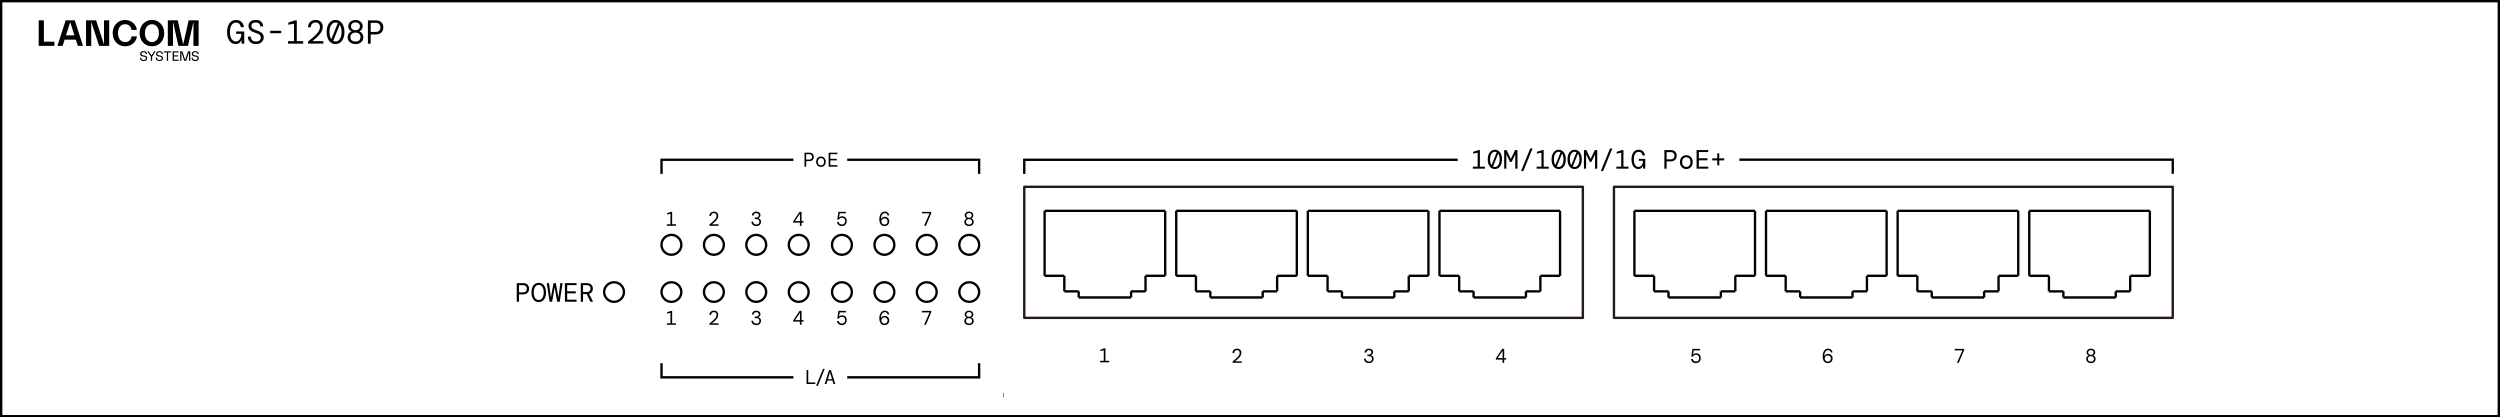
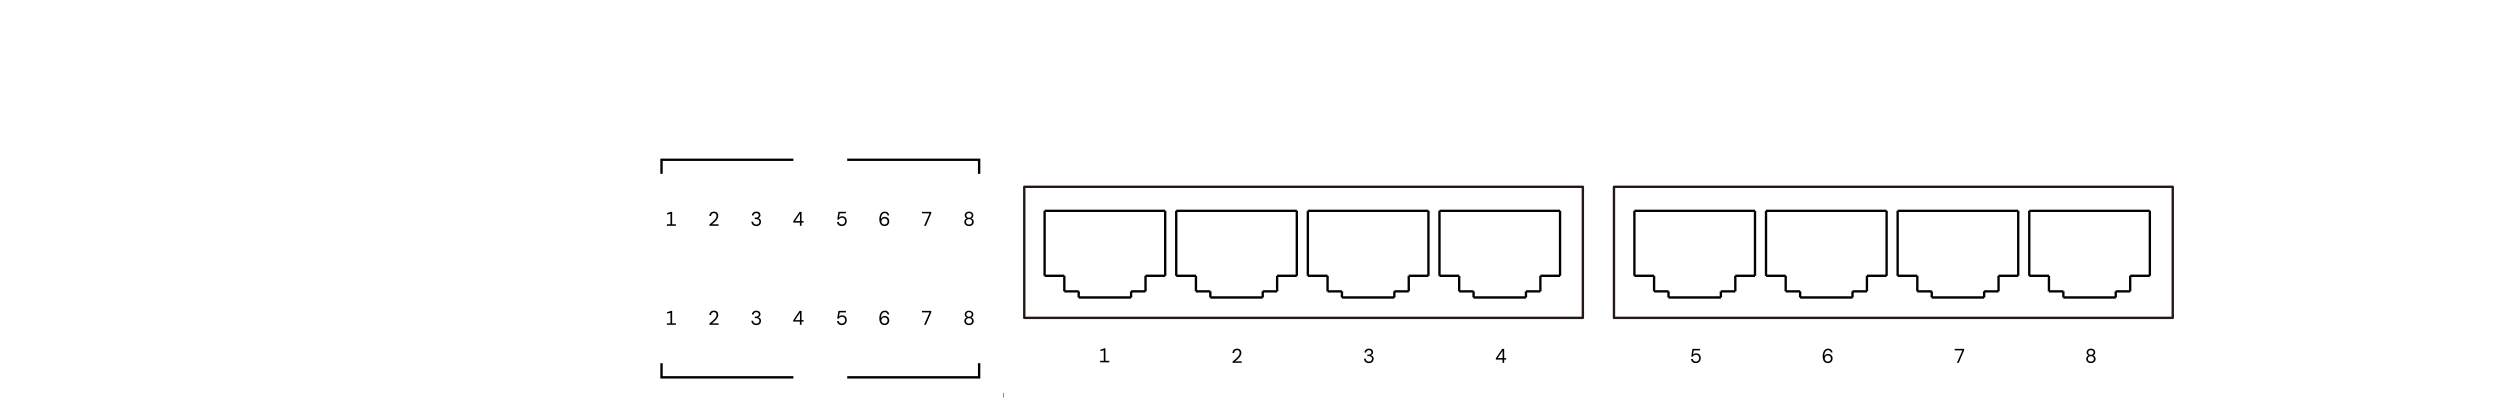
<svg xmlns="http://www.w3.org/2000/svg" id="Ebene_1" viewBox="0 0 752.17 125.58">
  <defs>
    <style>.st0{stroke:#231916;stroke-linecap:round;stroke-linejoin:round;stroke-width:.72px}.st0,.st1,.st2,.st3{fill:none}.st1,.st2{stroke:#000}.st1,.st2,.st3{stroke-width:.71px}.st1,.st2{stroke-miterlimit:22.93}.st2{fill-rule:evenodd}.st3{stroke:#010100;stroke-linejoin:bevel}</style>
  </defs>
  <path d="M308.17 56.21v39.42h168.06M485.59 95.63h168.12M308.17 56.21h168.06M485.59 56.21h168.12M476.23 56.21v39.42M485.59 95.63V56.21M653.71 56.21v39.42" class="st0" />
-   <path d="M202.01 70.68a2.981 2.981 0 1 0 .002 5.962 2.981 2.981 0 0 0-.002-5.962M214.79 70.68a2.981 2.981 0 1 0 .002 5.962 2.981 2.981 0 0 0-.002-5.962M227.53 70.68a2.981 2.981 0 1 0 .002 5.962 2.981 2.981 0 0 0-.002-5.962M240.31 70.68a2.981 2.981 0 1 0 .002 5.962 2.981 2.981 0 0 0-.002-5.962M253.31 70.68a2.981 2.981 0 1 0 .002 5.962 2.981 2.981 0 0 0-.002-5.962M266.09 70.68a2.981 2.981 0 1 0 .002 5.962 2.981 2.981 0 0 0-.002-5.962M278.83 70.68a2.981 2.981 0 1 0 .002 5.962 2.981 2.981 0 0 0-.002-5.962M291.61 70.68a2.981 2.981 0 1 0 .002 5.962 2.981 2.981 0 0 0-.002-5.962M202.01 84.93c-1.64 0-2.98 1.33-2.98 2.97a2.981 2.981 0 0 0 5.96 0c0-1.65-1.33-2.97-2.98-2.97M184.75 84.93c-1.64 0-2.98 1.33-2.98 2.97a2.981 2.981 0 0 0 5.96 0c0-1.65-1.33-2.97-2.98-2.97M214.79 84.93c-1.64 0-2.98 1.33-2.98 2.97a2.981 2.981 0 0 0 5.96 0c0-1.65-1.33-2.97-2.98-2.97M227.53 84.93c-1.64 0-2.98 1.33-2.98 2.97a2.981 2.981 0 0 0 5.96 0c0-1.65-1.33-2.97-2.98-2.97M240.31 84.93c-1.64 0-2.98 1.33-2.98 2.97a2.981 2.981 0 0 0 5.96 0c0-1.65-1.33-2.97-2.98-2.97M253.31 84.93c-1.64 0-2.98 1.33-2.98 2.97a2.981 2.981 0 0 0 5.96 0c0-1.65-1.33-2.97-2.98-2.97M266.09 84.93c-1.64 0-2.98 1.33-2.98 2.97a2.981 2.981 0 0 0 5.96 0c0-1.65-1.33-2.97-2.98-2.97M278.83 84.93c-1.64 0-2.98 1.33-2.98 2.97a2.981 2.981 0 0 0 5.96 0c0-1.65-1.33-2.97-2.98-2.97M291.61 84.93c-1.64 0-2.98 1.33-2.98 2.97a2.981 2.981 0 0 0 5.96 0c0-1.65-1.33-2.97-2.98-2.97" class="st2" />
-   <path d="M13.2 6.12h-1.56v7.69h4.72v-1.27H13.2zM31.29 13.36l-2.38-7.24h-3.02v7.69h1.56V6.57l2.38 7.24h3.02V6.12h-1.56zM22.49 6.12h-2.74l-2.47 7.69h1.56l.6-1.88h3.37l.6 1.88h1.56L22.5 6.12Zm-2.64 4.51 1.27-3.96 1.27 3.96zM38.98 12.21q-.495.45-1.26.45c-.67 0-1.2-.24-1.61-.71-.4-.48-.6-1.13-.6-1.97s.19-1.5.58-1.97c.39-.48.9-.71 1.55-.71.54 0 .96.14 1.29.43.32.29.53.71.61 1.27h1.62c-.05-.45-.18-.86-.4-1.23-.21-.37-.48-.68-.79-.94-.32-.26-.68-.46-1.09-.6s-.84-.21-1.28-.21c-.54 0-1.04.1-1.49.31q-.675.315-1.17.84c-.32.35-.58.77-.76 1.25s-.27 1-.27 1.55.09 1.07.27 1.55.44.9.76 1.25c.33.35.72.63 1.18.84s.96.31 1.5.31c.45 0 .87-.07 1.28-.21s.77-.33 1.09-.59.59-.57.8-.94.34-.78.4-1.23h-1.62c-.06.53-.26.95-.59 1.25M49.14 8.42c-.18-.48-.43-.9-.76-1.25a3.6 3.6 0 0 0-1.16-.84c-.45-.21-.95-.31-1.5-.31s-1.05.1-1.5.31q-.675.315-1.17.84c-.32.35-.58.77-.76 1.25s-.27 1-.27 1.55.09 1.07.27 1.55.43.9.76 1.25q.48.525 1.17.84c.45.21.95.31 1.5.31s1.05-.1 1.5-.31.84-.49 1.16-.84.58-.77.76-1.25.27-1 .27-1.55-.09-1.07-.27-1.55m-1.93 3.52c-.4.48-.9.71-1.5.71s-1.1-.24-1.5-.71c-.4-.48-.6-1.13-.6-1.97s.2-1.5.6-1.97c.4-.48.9-.71 1.5-.71s1.1.24 1.5.71c.4.48.6 1.13.6 1.97s-.2 1.5-.6 1.97M52.05 6.57l1.63 7.24h2.88l1.64-7.24v7.24h1.56V6.12h-3l-1.64 7.24-1.64-7.24h-2.99v7.69h1.56zM43.46 16.71l-.36-.06c-.29-.05-.54-.16-.54-.46s.25-.47.64-.47.65.16.67.54h.38c-.02-.59-.5-.87-1.06-.87s-1.02.28-1.02.81.41.72.79.79l.36.06c.3.05.57.16.57.47s-.24.51-.66.51-.74-.19-.76-.65h-.38c.02.69.56.99 1.15.99s1.04-.31 1.04-.85-.41-.73-.82-.8M48.23 16.71l-.36-.06c-.29-.05-.54-.16-.54-.46s.25-.47.64-.47.65.16.67.54h.38c-.02-.59-.5-.87-1.06-.87s-1.02.28-1.02.81.41.72.79.79l.36.06c.3.05.57.16.57.47s-.24.51-.66.51-.74-.19-.77-.65h-.38c.02.69.56.99 1.15.99s1.04-.31 1.04-.85-.41-.73-.82-.8M49.29 15.79h.91v2.51h.38v-2.51h.91v-.35h-2.2zM52.33 16.98h1.28v-.34h-1.28v-.85h1.42v-.35h-1.81v2.86h1.83v-.34h-1.44zM55.72 18.03l-.84-2.59h-.67v2.86h.37v-2.59l.85 2.59h.59l.84-2.59v2.59h.38v-2.86h-.68zM59 16.71l-.36-.06c-.29-.05-.54-.16-.54-.46s.25-.47.64-.47.65.16.67.54h.38c-.02-.59-.5-.87-1.06-.87s-1.02.28-1.02.81.41.72.79.79l.36.06c.3.05.57.16.57.47s-.24.51-.66.51-.74-.19-.77-.65h-.38c.02.69.56.99 1.15.99s1.04-.31 1.04-.85-.41-.73-.82-.8M45.58 16.68l-.83-1.24h-.43l1.07 1.6v1.26h.38v-1.26l1.06-1.6h-.43zM111.53 9.6H113c.49 0 .86-.12 1.1-.38.24-.25.36-.58.36-.98s-.12-.73-.36-.98-.61-.38-1.1-.38h-1.47v2.71Zm-.84 3.53v-7h2.33c.53 0 .97.1 1.31.29s.59.45.75.77.24.67.24 1.06-.08.74-.24 1.06-.41.58-.75.77-.78.29-1.31.29h-1.49v2.76zm-3.74-.64c.45 0 .81-.11 1.09-.34s.42-.56.42-1-.14-.76-.42-.99-.64-.35-1.09-.35-.81.12-1.08.35q-.42.345-.42.99c0 .645.14.78.42 1 .28.23.64.34 1.08.34m0-3.4c.41 0 .74-.11.98-.33s.35-.5.35-.85-.12-.62-.35-.84c-.24-.22-.56-.32-.98-.32s-.74.11-.97.32q-.36.33-.36.84c0 .51.12.63.36.85s.56.33.97.33m0 4.16c-.47 0-.87-.09-1.22-.26-.35-.18-.63-.42-.83-.72q-.3-.465-.3-1.05c0-.44.12-.81.35-1.12s.5-.52.81-.64v-.05c-.29-.14-.53-.34-.7-.6-.18-.26-.27-.57-.27-.92s.09-.65.27-.94c.18-.28.43-.51.76-.67.33-.17.71-.25 1.14-.25s.8.08 1.13.25c.32.17.58.39.76.67s.27.6.27.94-.09.66-.26.92c-.18.26-.41.46-.71.6v.05c.31.12.58.33.81.64s.35.68.35 1.12q0 .585-.3 1.05c-.2.31-.47.55-.82.72-.35.18-.76.26-1.23.26Zm-6-.77c.35 0 .67-.12.94-.35s.49-.56.64-.99.23-.93.23-1.52q0-.675-.15-1.23c-.1-.36-.23-.67-.41-.92l-1.95 4.82c.21.11.44.17.69.17Zm-1.81-2.85c0 .45.05.86.15 1.22s.23.67.4.92l1.94-4.81c-.21-.11-.43-.17-.68-.17-.35 0-.67.11-.94.34s-.49.56-.64.98-.23.93-.23 1.52m1.81 3.62c-.53 0-.99-.15-1.39-.44s-.72-.71-.94-1.25-.33-1.18-.33-1.93.11-1.39.33-1.93.54-.96.94-1.25.87-.44 1.39-.44 1 .15 1.4.44.71.71.94 1.25c.22.54.34 1.18.34 1.93s-.11 1.39-.34 1.93c-.22.54-.54.96-.94 1.25s-.87.44-1.4.44m-8.26-.12v-.66c.72-.57 1.35-1.1 1.88-1.58.54-.48.95-.94 1.25-1.39.29-.45.44-.9.44-1.37q0-.63-.36-.99c-.24-.24-.55-.37-.96-.37-.31 0-.57.07-.78.2s-.37.31-.48.53-.16.46-.16.71h-.83c0-.46.11-.85.3-1.18.2-.33.46-.58.8-.76.34-.17.72-.26 1.14-.26.69 0 1.22.19 1.6.57q.57.57.57 1.53 0 .63-.27 1.2t-.72 1.11c-.3.35-.64.69-1.01 1.02s-.75.64-1.13.94h3.32v.75h-4.62Zm-6.04 0v-.76h1.81V7.12l-1.71.33v-.64l1.99-.68h.56v6.24h1.91v.76zM81.3 9.99v-.72h3.3v.72zm-4.28 3.26c-.49 0-.92-.09-1.29-.28a2.1 2.1 0 0 1-.84-.78c-.2-.33-.3-.72-.31-1.17h.88c0 .4.14.75.41 1.04.26.29.64.43 1.14.43.46 0 .82-.11 1.07-.34.25-.22.38-.49.38-.8q0-.39-.18-.66c-.12-.18-.32-.33-.58-.47-.27-.14-.63-.28-1.09-.43-.64-.19-1.11-.46-1.4-.79s-.44-.75-.44-1.24c0-.33.09-.63.26-.9q.255-.405.75-.63c.33-.15.72-.23 1.19-.23.44 0 .82.08 1.16.24.33.16.59.39.77.69.18.29.27.63.27 1.01h-.88c0-.19-.05-.37-.15-.55q-.15-.27-.45-.45c-.2-.12-.45-.18-.76-.18-.37 0-.67.09-.92.27s-.37.42-.37.73c0 .23.05.43.16.59s.29.31.55.44c.25.13.6.27 1.03.41.41.13.76.29 1.05.46.29.18.51.4.67.66s.24.58.24.97-.1.72-.29 1.01-.46.52-.81.7c-.35.17-.75.25-1.21.25Zm-6.14 0c-.49 0-.93-.14-1.32-.43s-.69-.71-.91-1.24c-.22-.54-.32-1.19-.32-1.94s.11-1.39.33-1.93.53-.96.93-1.25.88-.44 1.44-.44c.66 0 1.2.19 1.61.58.42.39.67.91.74 1.56h-.93c-.07-.4-.22-.73-.46-.98s-.56-.38-.96-.38q-.855 0-1.35.75c-.33.5-.49 1.19-.49 2.08s.16 1.6.49 2.09.75.74 1.27.74c.37 0 .68-.11.92-.33s.42-.51.55-.86c.12-.35.19-.71.2-1.09h-1.56v-.72h2.42v3.67h-.77l-.07-1.06h-.04c-.14.36-.34.65-.61.86s-.64.32-1.11.32M516.66 49.75v-1.5h-1.5v-.61h1.5v-1.5h.61v1.5h1.5v.61h-1.5v1.5zm-6.21 1v-5.6h3.5v.61h-2.82v1.86h2.58v.61h-2.58v1.91h2.82v.61zm-3.09-.54c.23 0 .44-.05.62-.15.19-.1.33-.26.44-.47s.16-.49.16-.82-.05-.6-.16-.82c-.11-.21-.26-.37-.44-.47-.19-.1-.39-.15-.62-.15s-.43.05-.62.15-.34.26-.45.47-.17.49-.17.82c0 .5.12.86.36 1.09s.53.35.87.35Zm0 .64c-.37 0-.7-.09-.99-.26s-.51-.41-.68-.72-.25-.68-.25-1.1.08-.79.25-1.1.39-.55.68-.72.62-.26.99-.26.7.09.99.26.51.41.68.72.25.68.25 1.1-.08.79-.25 1.1-.39.55-.68.72-.62.26-.99.26m-5.93-2.92h1.18c.39 0 .69-.1.88-.3s.29-.46.29-.78-.1-.58-.29-.78-.49-.3-.88-.3h-1.18v2.17Zm-.67 2.82v-5.6h1.86c.43 0 .78.08 1.05.23s.47.36.6.62.19.54.19.85-.06.59-.19.85-.33.46-.6.62c-.27.15-.62.23-1.05.23h-1.19v2.21h-.67Zm-24.2 0v-5.6h.72l1.28 2.66 1.28-2.66h.72v5.6h-.66v-4.3l-1.09 2.26h-.51l-1.09-2.26v4.3h-.66Zm-2.8-.52c.28 0 .53-.09.75-.28.22-.18.39-.45.51-.79s.18-.75.18-1.22c0-.36-.04-.69-.12-.98s-.19-.53-.32-.73l-1.56 3.86c.17.09.35.14.55.14Zm-1.44-2.28c0 .36.04.69.12.98s.19.53.32.73l1.55-3.85c-.17-.09-.35-.14-.54-.14-.28 0-.53.09-.75.28-.22.18-.39.45-.51.78-.12.34-.18.74-.18 1.21Zm1.44 2.9c-.42 0-.79-.12-1.12-.35-.32-.23-.57-.57-.75-1s-.27-.95-.27-1.54.09-1.11.27-1.54.43-.77.75-1 .69-.35 1.12-.35.8.12 1.12.35.57.57.75 1 .27.95.27 1.54-.09 1.11-.27 1.54-.43.77-.75 1-.69.35-1.12.35m-4.8-.62c.28 0 .53-.09.75-.28.22-.18.39-.45.51-.79s.18-.75.18-1.22c0-.36-.04-.69-.12-.98s-.19-.53-.32-.73l-1.56 3.86c.17.09.35.14.55.14Zm-1.44-2.28c0 .36.04.69.12.98s.19.53.32.73l1.55-3.85c-.17-.09-.35-.14-.54-.14-.28 0-.53.09-.75.28-.22.18-.39.45-.51.78-.12.34-.18.74-.18 1.21Zm1.44 2.9c-.42 0-.79-.12-1.12-.35-.32-.23-.57-.57-.75-1s-.27-.95-.27-1.54.09-1.11.27-1.54.43-.77.75-1 .69-.35 1.12-.35.8.12 1.12.35.57.57.75 1 .27.95.27 1.54-.09 1.11-.27 1.54-.43.77-.75 1-.69.35-1.12.35m23.95 0c-.39 0-.75-.12-1.06-.35s-.55-.56-.72-1c-.17-.43-.26-.95-.26-1.55s.09-1.11.26-1.54c.18-.43.43-.77.75-1s.71-.35 1.15-.35c.53 0 .96.15 1.29.46s.53.73.6 1.25h-.74c-.05-.32-.18-.58-.37-.78s-.45-.3-.77-.3q-.69 0-1.08.6c-.26.4-.39.95-.39 1.66s.13 1.28.39 1.67.6.59 1.02.59c.3 0 .54-.09.74-.27.19-.18.34-.41.44-.69s.15-.57.16-.87h-1.25v-.58h1.94v2.94h-.62l-.06-.85h-.03c-.11.29-.28.52-.49.69-.22.17-.51.26-.88.26Zm-6.59-.1v-.61h1.45v-4.2l-1.37.26v-.51l1.59-.54h.45v4.99h1.53v.61zm-4.69.72 2.77-6.8h.7l-2.78 6.8h-.7Zm-19.31-.72v-.61h1.45v-4.2l-1.37.26v-.51l1.59-.54h.45v4.99h1.53v.61zm-4.69.72 2.77-6.8h.7l-2.78 6.8h-.7Zm-5.07-.72v-5.6h.72l1.28 2.66 1.28-2.66h.72v5.6h-.66v-4.3l-1.09 2.26h-.51l-1.09-2.26v4.3h-.66Zm-2.8-.52c.28 0 .53-.09.75-.28.22-.18.39-.45.51-.79s.18-.75.18-1.22c0-.36-.04-.69-.12-.98s-.19-.53-.32-.73l-1.56 3.86c.17.09.35.14.55.14Zm-1.44-2.28c0 .36.04.69.12.98s.19.53.32.73l1.55-3.85c-.17-.09-.35-.14-.54-.14-.28 0-.53.09-.75.28-.22.18-.39.45-.51.78-.12.34-.18.74-.18 1.21Zm1.44 2.9c-.42 0-.79-.12-1.12-.35-.32-.23-.57-.57-.75-1s-.27-.95-.27-1.54.09-1.11.27-1.54.43-.77.75-1 .69-.35 1.12-.35.8.12 1.12.35.57.57.75 1 .27.95.27 1.54-.09 1.11-.27 1.54-.43.77-.75 1-.69.35-1.12.35m-6.63-.1v-.61h1.45v-4.2l-1.37.26v-.51l1.59-.54h.45v4.99h1.53v.61z" />
-   <path d="M308.17 52.32v-4.25h130.4M653.71 52.29v-4.25H523.32" class="st1" />
-   <path d="M175.41 87.87h1.02c.43 0 .74-.1.94-.29q.3-.285.3-.75c0-.32-.1-.57-.29-.76s-.51-.28-.96-.28h-1.02v2.08Zm-.67 2.91v-5.6h1.72c.43 0 .79.07 1.07.22.28.14.49.34.63.59q.21.375.21.84c0 .37-.09.69-.28.97s-.48.48-.87.59l1.22 2.39h-.8l-1.13-2.3h-1.09v2.3h-.67Zm-4.77 0v-5.6h3.5v.61h-2.82v1.86h2.58v.61h-2.58v1.91h2.82v.61zm-4.61 0-.86-5.6h.68l.57 4.32.79-4.32h.69l.79 4.32.57-4.32h.68l-.86 5.6h-.77l-.76-4.3-.76 4.3h-.77Zm-3.27-.53c.44 0 .8-.2 1.08-.59.27-.39.41-.95.41-1.67s-.14-1.28-.41-1.67-.63-.59-1.08-.59-.81.2-1.08.59-.41.95-.41 1.67.14 1.28.41 1.67.63.59 1.08.59m0 .63q-.675 0-1.17-.36c-.33-.24-.57-.58-.75-1.01-.17-.43-.26-.94-.26-1.52s.09-1.09.26-1.52.42-.77.75-1.01.71-.36 1.17-.36.84.12 1.17.36.57.58.75 1.01c.17.43.26.94.26 1.52s-.09 1.09-.26 1.52-.42.77-.75 1.01-.71.36-1.17.36m-5.94-2.92h1.18c.39 0 .69-.1.88-.3s.29-.46.29-.78-.1-.58-.29-.78-.49-.3-.88-.3h-1.18v2.17Zm-.67 2.82v-5.6h1.86c.43 0 .78.08 1.05.23s.47.36.6.62.19.54.19.85-.06.59-.19.85-.33.46-.6.62c-.27.15-.62.23-1.05.23h-1.19v2.21h-.67ZM249.32 50.14v-4.2h2.62v.46h-2.12v1.4h1.94v.46h-1.94v1.43h2.12v.46h-2.62Zm-2.32-.41c.17 0 .33-.04.47-.11a.8.8 0 0 0 .33-.35c.08-.16.12-.36.12-.61s-.04-.45-.12-.61a.75.75 0 0 0-.33-.35c-.14-.08-.3-.11-.47-.11s-.32.04-.46.11c-.14.08-.25.19-.34.35-.08.16-.13.36-.13.61 0 .37.09.64.27.82.18.17.4.26.65.26Zm0 .48c-.28 0-.53-.06-.74-.19q-.33-.195-.51-.54c-.12-.23-.19-.51-.19-.82s.06-.59.19-.83q.18-.345.51-.54c.22-.13.46-.19.74-.19s.53.06.74.19q.33.195.51.54c.12.23.19.51.19.83s-.06.59-.19.82q-.18.345-.51.54c-.22.13-.46.19-.74.19m-4.45-2.19h.88c.3 0 .52-.08.66-.23s.22-.34.22-.58-.07-.44-.22-.59c-.14-.15-.36-.23-.66-.23h-.88zm-.5 2.12v-4.2h1.4c.32 0 .58.06.79.17.2.12.35.27.45.46s.14.4.14.64-.05.44-.14.64c-.1.19-.25.35-.45.46-.2.12-.47.17-.79.17h-.89v1.66h-.5ZM249.7 112.05l-.61 2.03h1.24l-.61-2.03zm-1.59 3.49 1.31-4.2h.58l1.31 4.2h-.55l-.31-1.04h-1.49l-.31 1.04h-.55Zm-2.58.54 2.08-5.1h.53l-2.08 5.1h-.52Zm-2.86-.54v-4.2h.5v3.74h2.13v.46z" />
  <path d="M199.03 52.32v-4.25h39.68M294.59 52.32v-4.25H254.9M199.03 109.28v4.25h39.68M294.59 109.28v4.25H254.9" class="st1" />
  <path d="M301.95 118.21v1.42" style="fill:none;stroke-miterlimit:22.93;stroke:#176fab;stroke-width:.22px" />
  <path d="M331 109.01v-.46h1.09v-3.15l-1.03.2v-.38l1.19-.41h.34v3.74h1.15v.46zM370.83 109.17v-.4c.43-.34.81-.66 1.13-.95s.57-.57.75-.83c.18-.27.26-.54.26-.82q0-.375-.21-.6c-.14-.15-.33-.22-.57-.22-.18 0-.34.04-.47.12s-.22.19-.29.32c-.06.13-.1.27-.1.43h-.5c0-.28.06-.51.18-.71q.18-.3.48-.45c.2-.1.43-.16.69-.16.41 0 .73.11.96.34s.34.53.34.92c0 .25-.05.49-.16.72s-.25.45-.43.66-.38.42-.61.61c-.22.2-.45.38-.68.56h1.99v.45h-2.77ZM411.87 109.24c-.28 0-.52-.05-.74-.15s-.39-.25-.52-.45-.2-.44-.22-.72h.52c0 .24.1.44.26.61.17.17.4.25.7.25s.52-.07.68-.23c.16-.15.24-.35.24-.61a.717.717 0 0 0-.51-.71c-.15-.06-.33-.09-.51-.09h-.37v-.46h.32c.27 0 .49-.06.65-.17a.6.6 0 0 0 .24-.51c0-.19-.06-.34-.2-.46-.13-.12-.31-.18-.55-.18s-.42.06-.56.19-.23.3-.25.51h-.5c0-.23.07-.43.18-.6s.27-.31.46-.41.42-.15.67-.15c.28 0 .51.05.69.14q.285.15.42.39c.1.16.14.34.14.54 0 .21-.06.39-.19.55s-.28.27-.46.33v.04c.24.07.43.19.59.37.16.17.23.4.23.69 0 .24-.06.46-.17.66s-.28.35-.49.47-.47.17-.76.17M450.61 107.74h1.47v-2.18zm1.45 1.43v-.97h-2.01v-.39l1.91-2.84h.6v2.77h.6v.46h-.6v.97zM510.23 109.24c-.29 0-.54-.05-.74-.16a1.23 1.23 0 0 1-.49-.44c-.12-.18-.19-.39-.22-.63h.52c.04.23.14.41.31.55s.38.21.64.21c.3 0 .54-.1.71-.29s.26-.44.26-.73c0-.31-.09-.56-.26-.74a.91.91 0 0 0-.68-.27q-.33 0-.57.15c-.16.1-.28.23-.38.39h-.48l.36-2.32h2.24v.46h-1.85l-.22 1.25h.03c.09-.1.22-.19.37-.26.16-.08.34-.11.55-.11q.42 0 .72.18c.21.12.37.29.48.5.12.22.17.47.17.76 0 .27-.06.52-.17.75s-.28.41-.5.54c-.22.14-.48.2-.79.2M549.93 108.79c.28 0 .5-.09.67-.26.17-.18.25-.4.25-.66s-.08-.49-.25-.66a.9.9 0 0 0-.67-.26.95.95 0 0 0-.48.12c-.14.08-.25.19-.32.33-.08.14-.12.3-.12.47s.04.33.12.47.19.25.32.33q.21.12.48.12m.03.45q-.555 0-.9-.27c-.345-.27-.4-.42-.51-.72s-.16-.64-.16-1.02c0-.46.06-.87.19-1.21.13-.35.31-.62.55-.82q.36-.3.87-.3.405 0 .69.15c.19.1.34.24.45.41s.17.37.2.59h-.47a.87.87 0 0 0-.29-.51c-.15-.13-.34-.19-.57-.19-.2 0-.38.06-.55.19s-.3.32-.41.58-.17.6-.18 1h.03c.09-.17.23-.32.43-.45.19-.13.42-.19.7-.19.25 0 .48.06.68.17q.3.18.48.48c.12.2.18.44.18.7s-.06.49-.17.71a1.348 1.348 0 0 1-1.22.7ZM588.78 109.17l1.64-3.74h-2.3v-.46h2.82v.4l-1.63 3.8zM629.08 108.79c.27 0 .49-.07.65-.21.17-.14.25-.34.25-.6s-.08-.46-.25-.6-.38-.21-.65-.21-.48.07-.65.21-.25.34-.25.6.08.46.25.6.38.21.65.21m0-2.04c.25 0 .44-.07.59-.2q.21-.195.21-.51c0-.315-.07-.37-.21-.5s-.34-.19-.59-.19-.44.06-.59.19c-.14.13-.21.3-.21.5s.07.38.21.51.34.2.59.2m0 2.49c-.28 0-.52-.05-.73-.16s-.38-.25-.49-.44a1.1 1.1 0 0 1-.18-.63c0-.26.07-.49.21-.67s.3-.31.49-.38v-.03a.93.93 0 0 1-.42-.36c-.11-.16-.16-.34-.16-.55s.05-.39.16-.56.26-.3.45-.41c.2-.1.42-.15.68-.15s.48.05.67.15.35.23.46.41c.11.17.16.36.16.56s-.05.4-.16.55q-.165.24-.42.36v.03c.18.07.35.2.49.38s.21.41.21.67q0 .36-.18.63c-.12.18-.28.33-.49.44s-.45.16-.74.16ZM200.64 97.73v-.45h1.08v-3.15l-1.02.2v-.39l1.19-.41h.34v3.75h1.14v.45zM213.44 97.73v-.4c.43-.34.81-.66 1.13-.95s.57-.57.75-.83c.18-.27.26-.54.26-.82q0-.375-.21-.6c-.14-.15-.33-.22-.57-.22-.18 0-.34.04-.47.12s-.22.19-.29.32c-.06.13-.1.27-.1.43h-.5c0-.28.06-.51.18-.71q.18-.3.48-.45c.2-.1.43-.16.69-.16.41 0 .73.11.96.34s.34.53.34.92c0 .25-.05.49-.16.72s-.25.45-.43.66-.38.42-.61.61c-.22.2-.45.38-.68.56h1.99v.45h-2.77ZM227.55 97.81c-.28 0-.52-.05-.74-.15s-.39-.25-.52-.45-.2-.44-.22-.72h.52c0 .24.1.44.26.61.17.17.4.25.7.25s.52-.07.68-.23c.16-.15.24-.35.24-.61a.717.717 0 0 0-.51-.71c-.15-.06-.33-.09-.51-.09h-.37v-.46h.32c.27 0 .49-.06.65-.17a.6.6 0 0 0 .24-.51.59.59 0 0 0-.19-.46c-.13-.12-.31-.18-.56-.18s-.42.06-.56.2c-.14.13-.23.3-.25.51h-.5c0-.23.07-.43.18-.6s.27-.31.46-.41.42-.15.67-.15c.28 0 .51.05.69.14q.285.15.42.39c.1.16.14.34.14.54 0 .21-.06.39-.19.55s-.28.27-.46.33v.04c.24.07.43.19.59.37.16.17.23.4.23.69 0 .24-.06.46-.17.66s-.28.35-.49.47-.47.17-.76.17M239.21 96.31h1.47v-2.18zm1.45 1.42v-.97h-2.01v-.39l1.91-2.84h.6v2.77h.6v.46h-.6v.97zM253.28 97.81c-.29 0-.54-.05-.74-.16a1.23 1.23 0 0 1-.49-.44c-.12-.18-.19-.39-.22-.63h.52c.04.23.14.41.31.55s.38.21.64.21c.3 0 .54-.1.71-.29s.26-.44.26-.73c0-.31-.09-.56-.26-.74a.91.91 0 0 0-.68-.27c-.22 0-.42.05-.57.15-.16.1-.28.23-.38.39h-.48l.36-2.32h2.24v.46h-1.85l-.22 1.25h.03c.09-.1.22-.19.37-.26.16-.08.34-.11.55-.11q.42 0 .72.18c.21.12.37.29.48.5.12.22.17.47.17.76 0 .27-.06.52-.17.75s-.28.41-.5.54c-.22.14-.48.2-.79.2M266.11 97.35c.28 0 .5-.09.67-.26.17-.18.25-.4.25-.66s-.08-.49-.25-.66a.9.9 0 0 0-.67-.26c-.18 0-.35.04-.48.12-.14.08-.25.19-.32.33-.08.14-.12.3-.12.47s.04.33.12.47.19.25.32.33q.21.12.48.12m.03.46q-.555 0-.9-.27t-.51-.72c-.11-.3-.16-.64-.16-1.02 0-.46.06-.87.19-1.21.13-.35.31-.62.55-.82q.36-.3.87-.3.405 0 .69.15c.19.1.34.24.45.41s.17.37.2.59h-.47a.87.87 0 0 0-.29-.51c-.15-.13-.34-.19-.57-.19-.2 0-.38.06-.55.19s-.3.32-.41.58-.17.6-.18 1h.03c.09-.17.23-.32.43-.45.19-.13.42-.19.7-.19.25 0 .48.06.68.17q.3.18.48.48c.12.2.18.44.18.7s-.06.49-.17.7-.28.39-.49.51c-.21.13-.46.19-.74.19ZM278.03 97.73l1.64-3.74h-2.29v-.46h2.81v.41l-1.62 3.79zM291.55 97.35c.27 0 .49-.07.65-.21.17-.14.25-.34.25-.6s-.08-.46-.25-.6-.38-.21-.65-.21-.49.07-.65.21c-.17.14-.25.34-.25.6s.08.46.25.6.38.21.65.21m0-2.04c.25 0 .44-.07.59-.2q.21-.195.21-.51c0-.315-.07-.37-.21-.5s-.34-.2-.59-.2-.44.06-.59.2c-.14.13-.21.3-.21.5s.07.38.21.51.34.2.59.2m0 2.5c-.28 0-.52-.05-.74-.16-.21-.11-.38-.25-.49-.44a1.1 1.1 0 0 1-.18-.63c0-.26.07-.49.21-.67s.3-.31.49-.38v-.03a.99.99 0 0 1-.58-.91c0-.21.05-.39.16-.56s.26-.3.45-.4c.2-.1.42-.15.68-.15s.48.05.67.15.35.24.46.4c.11.17.16.36.16.56s-.05.4-.16.55q-.165.24-.42.36v.03c.18.07.35.2.49.38s.21.41.21.67q0 .36-.18.63c-.12.18-.28.33-.49.44s-.45.16-.74.16M200.64 67.94v-.46h1.08v-3.15l-1.02.2v-.39l1.19-.4h.34v3.74h1.14v.46zM213.44 67.94v-.4c.43-.34.81-.66 1.13-.95s.57-.57.75-.83c.18-.27.26-.54.26-.82q0-.375-.21-.6c-.14-.15-.33-.22-.57-.22-.18 0-.34.04-.47.12s-.22.19-.29.32c-.06.13-.1.27-.1.43h-.5c0-.28.06-.51.18-.71q.18-.3.48-.45c.2-.1.43-.16.69-.16.41 0 .73.11.96.34s.34.53.34.92c0 .25-.05.49-.16.72s-.25.45-.43.66-.38.42-.61.61c-.22.2-.45.38-.68.56h1.99v.45h-2.77ZM227.55 68.01c-.28 0-.52-.05-.74-.15s-.39-.25-.52-.45-.2-.44-.22-.72h.52c0 .24.1.44.26.61.17.17.4.25.7.25s.52-.07.68-.23c.16-.15.24-.35.24-.61a.717.717 0 0 0-.51-.71c-.15-.06-.33-.09-.51-.09h-.37v-.46h.32c.27 0 .49-.06.65-.17a.6.6 0 0 0 .24-.51.59.59 0 0 0-.19-.46c-.13-.12-.31-.18-.56-.18s-.42.06-.56.19-.23.3-.25.51h-.5c0-.23.07-.43.18-.6s.27-.31.46-.41.42-.15.67-.15c.28 0 .51.05.69.14q.285.15.42.39c.1.16.14.34.14.54 0 .21-.06.39-.19.55s-.28.27-.46.33v.04c.24.07.43.19.59.37.16.17.23.4.23.69 0 .24-.06.46-.17.66s-.28.35-.49.47-.47.17-.76.17M239.21 66.51h1.47v-2.18zm1.45 1.43v-.97h-2.01v-.39l1.91-2.84h.6v2.77h.6v.46h-.6v.97zM253.28 68.01c-.29 0-.54-.05-.74-.16a1.23 1.23 0 0 1-.49-.44c-.12-.18-.19-.39-.22-.63h.52c.04.23.14.41.31.55s.38.21.64.21c.3 0 .54-.1.71-.29s.26-.44.26-.74c0-.31-.09-.56-.26-.73a.91.91 0 0 0-.68-.27c-.22 0-.42.05-.57.15-.16.1-.28.23-.38.39h-.48l.36-2.32h2.24v.46h-1.85l-.22 1.25h.03c.09-.1.22-.19.37-.26.16-.08.34-.11.55-.11q.42 0 .72.18c.21.12.37.29.48.5.12.22.17.47.17.76 0 .27-.06.52-.17.75s-.28.41-.5.54c-.22.14-.48.2-.79.2M266.11 67.55c.28 0 .5-.09.67-.26.17-.18.25-.4.25-.66s-.08-.49-.25-.66a.9.9 0 0 0-.67-.26c-.18 0-.35.04-.48.12-.14.08-.25.19-.32.33-.08.14-.12.3-.12.47s.04.33.12.47.19.25.32.33q.21.12.48.12m.03.46q-.555 0-.9-.27t-.51-.72c-.11-.3-.16-.64-.16-1.02 0-.46.06-.87.19-1.21.13-.35.31-.62.55-.82q.36-.3.87-.3.405 0 .69.15c.19.1.34.24.45.41s.17.37.2.59h-.47a.87.87 0 0 0-.29-.51c-.15-.13-.34-.19-.57-.19-.2 0-.38.06-.55.19s-.3.32-.41.58-.17.6-.18 1h.03c.09-.17.23-.32.43-.45.19-.13.42-.19.7-.19.25 0 .48.06.68.17q.3.18.48.48c.12.2.18.44.18.7s-.06.49-.17.7-.28.39-.49.51c-.21.13-.46.19-.74.19ZM278.03 67.94l1.64-3.75h-2.29v-.45h2.81v.4l-1.62 3.8zM291.55 67.55c.27 0 .49-.07.65-.21.17-.14.25-.34.25-.6s-.08-.46-.25-.6-.38-.21-.65-.21-.49.07-.65.21c-.17.14-.25.34-.25.6s.08.46.25.6.38.21.65.21m0-2.04c.25 0 .44-.07.59-.2q.21-.195.21-.51c0-.315-.07-.37-.21-.5s-.34-.19-.59-.19-.44.06-.59.19c-.14.13-.21.3-.21.5s.07.38.21.51.34.2.59.2m0 2.5c-.28 0-.52-.05-.74-.16-.21-.11-.38-.25-.49-.44a1.1 1.1 0 0 1-.18-.63c0-.26.07-.49.21-.67s.3-.31.49-.38v-.03a.99.99 0 0 1-.58-.91c0-.21.05-.39.16-.56s.26-.31.45-.41c.2-.1.42-.15.68-.15s.48.05.67.15.35.23.46.41c.11.17.16.36.16.56s-.05.4-.16.55q-.165.24-.42.36v.03c.18.07.35.2.49.38s.21.41.21.67q0 .36-.18.63c-.12.18-.28.33-.49.44s-.45.16-.74.16" />
-   <path d="M.35.35h751.46v124.87H.35z" class="st1" />
  <path d="M314.29 63.43v19.55M320.22 82.98v4.68M324.55 87.66v1.84M340.31 89.5v-1.84M344.65 87.66v-4.68M350.57 82.98V63.43M353.89 63.43v19.55M359.82 82.98v4.68M364.15 87.66v1.84M379.91 89.5v-1.84M384.25 87.66v-4.68M390.17 82.98V63.43M393.49 63.43v19.55M399.42 82.98v4.68M403.75 87.66v1.84M419.51 89.5v-1.84M423.85 87.66v-4.68M429.77 82.98V63.43M433.09 63.43v19.55M439.02 82.98v4.68M324.55 89.5h15.76M364.15 89.5h15.76M403.75 89.5h15.76M443.35 89.5h15.76M502 89.5h15.76M541.6 89.5h15.76M581.2 89.5h15.76M620.8 89.5h15.76M320.22 87.66h4.33M340.31 87.66h4.34M359.82 87.66h4.33M379.91 87.66h4.34M399.42 87.66h4.33M419.51 87.66h4.34M439.02 87.66h4.33M459.11 87.66h4.34M497.66 87.66H502M517.76 87.66h4.34M537.26 87.66h4.34M557.36 87.66h4.34M576.86 87.66h4.34M596.96 87.66h4.34M616.46 87.66h4.34M636.56 87.66h4.34M314.29 82.98h5.93M344.65 82.98h5.92M353.89 82.98h5.93M384.25 82.98h5.92M393.49 82.98h5.93M423.85 82.98h5.92M433.09 82.98h5.93M463.45 82.98h5.92M491.74 82.98h5.92M522.1 82.98h5.92M531.34 82.98h5.92M561.7 82.98h5.92M570.94 82.98h5.92M601.3 82.98h5.92M610.54 82.98h5.92M640.9 82.98h5.92M646.82 63.43h-36.28M607.22 63.43h-36.28M567.62 63.43h-36.28M528.02 63.43h-36.28M469.37 63.43h-36.28M429.77 63.43h-36.28M390.17 63.43h-36.28M350.57 63.43h-36.28M443.35 87.66v1.84M459.11 89.5v-1.84M463.45 87.66v-4.68M469.37 82.98V63.43M491.74 63.43v19.55M497.66 82.98v4.68M502 87.66v1.84M517.76 89.5v-1.84M522.1 87.66v-4.68M528.02 82.98V63.43M531.34 63.43v19.55M537.26 82.98v4.68M541.6 87.66v1.84M557.36 89.5v-1.84M561.7 87.66v-4.68M567.62 82.98V63.43M570.94 63.43v19.55M576.86 82.98v4.68M581.2 87.66v1.84M596.96 89.5v-1.84M601.3 87.66v-4.68M607.22 82.98V63.43M610.54 63.43v19.55M616.46 82.98v4.68M620.8 87.66v1.84M636.56 89.5v-1.84M640.9 87.66v-4.68M646.82 82.98V63.43" class="st3" />
</svg>